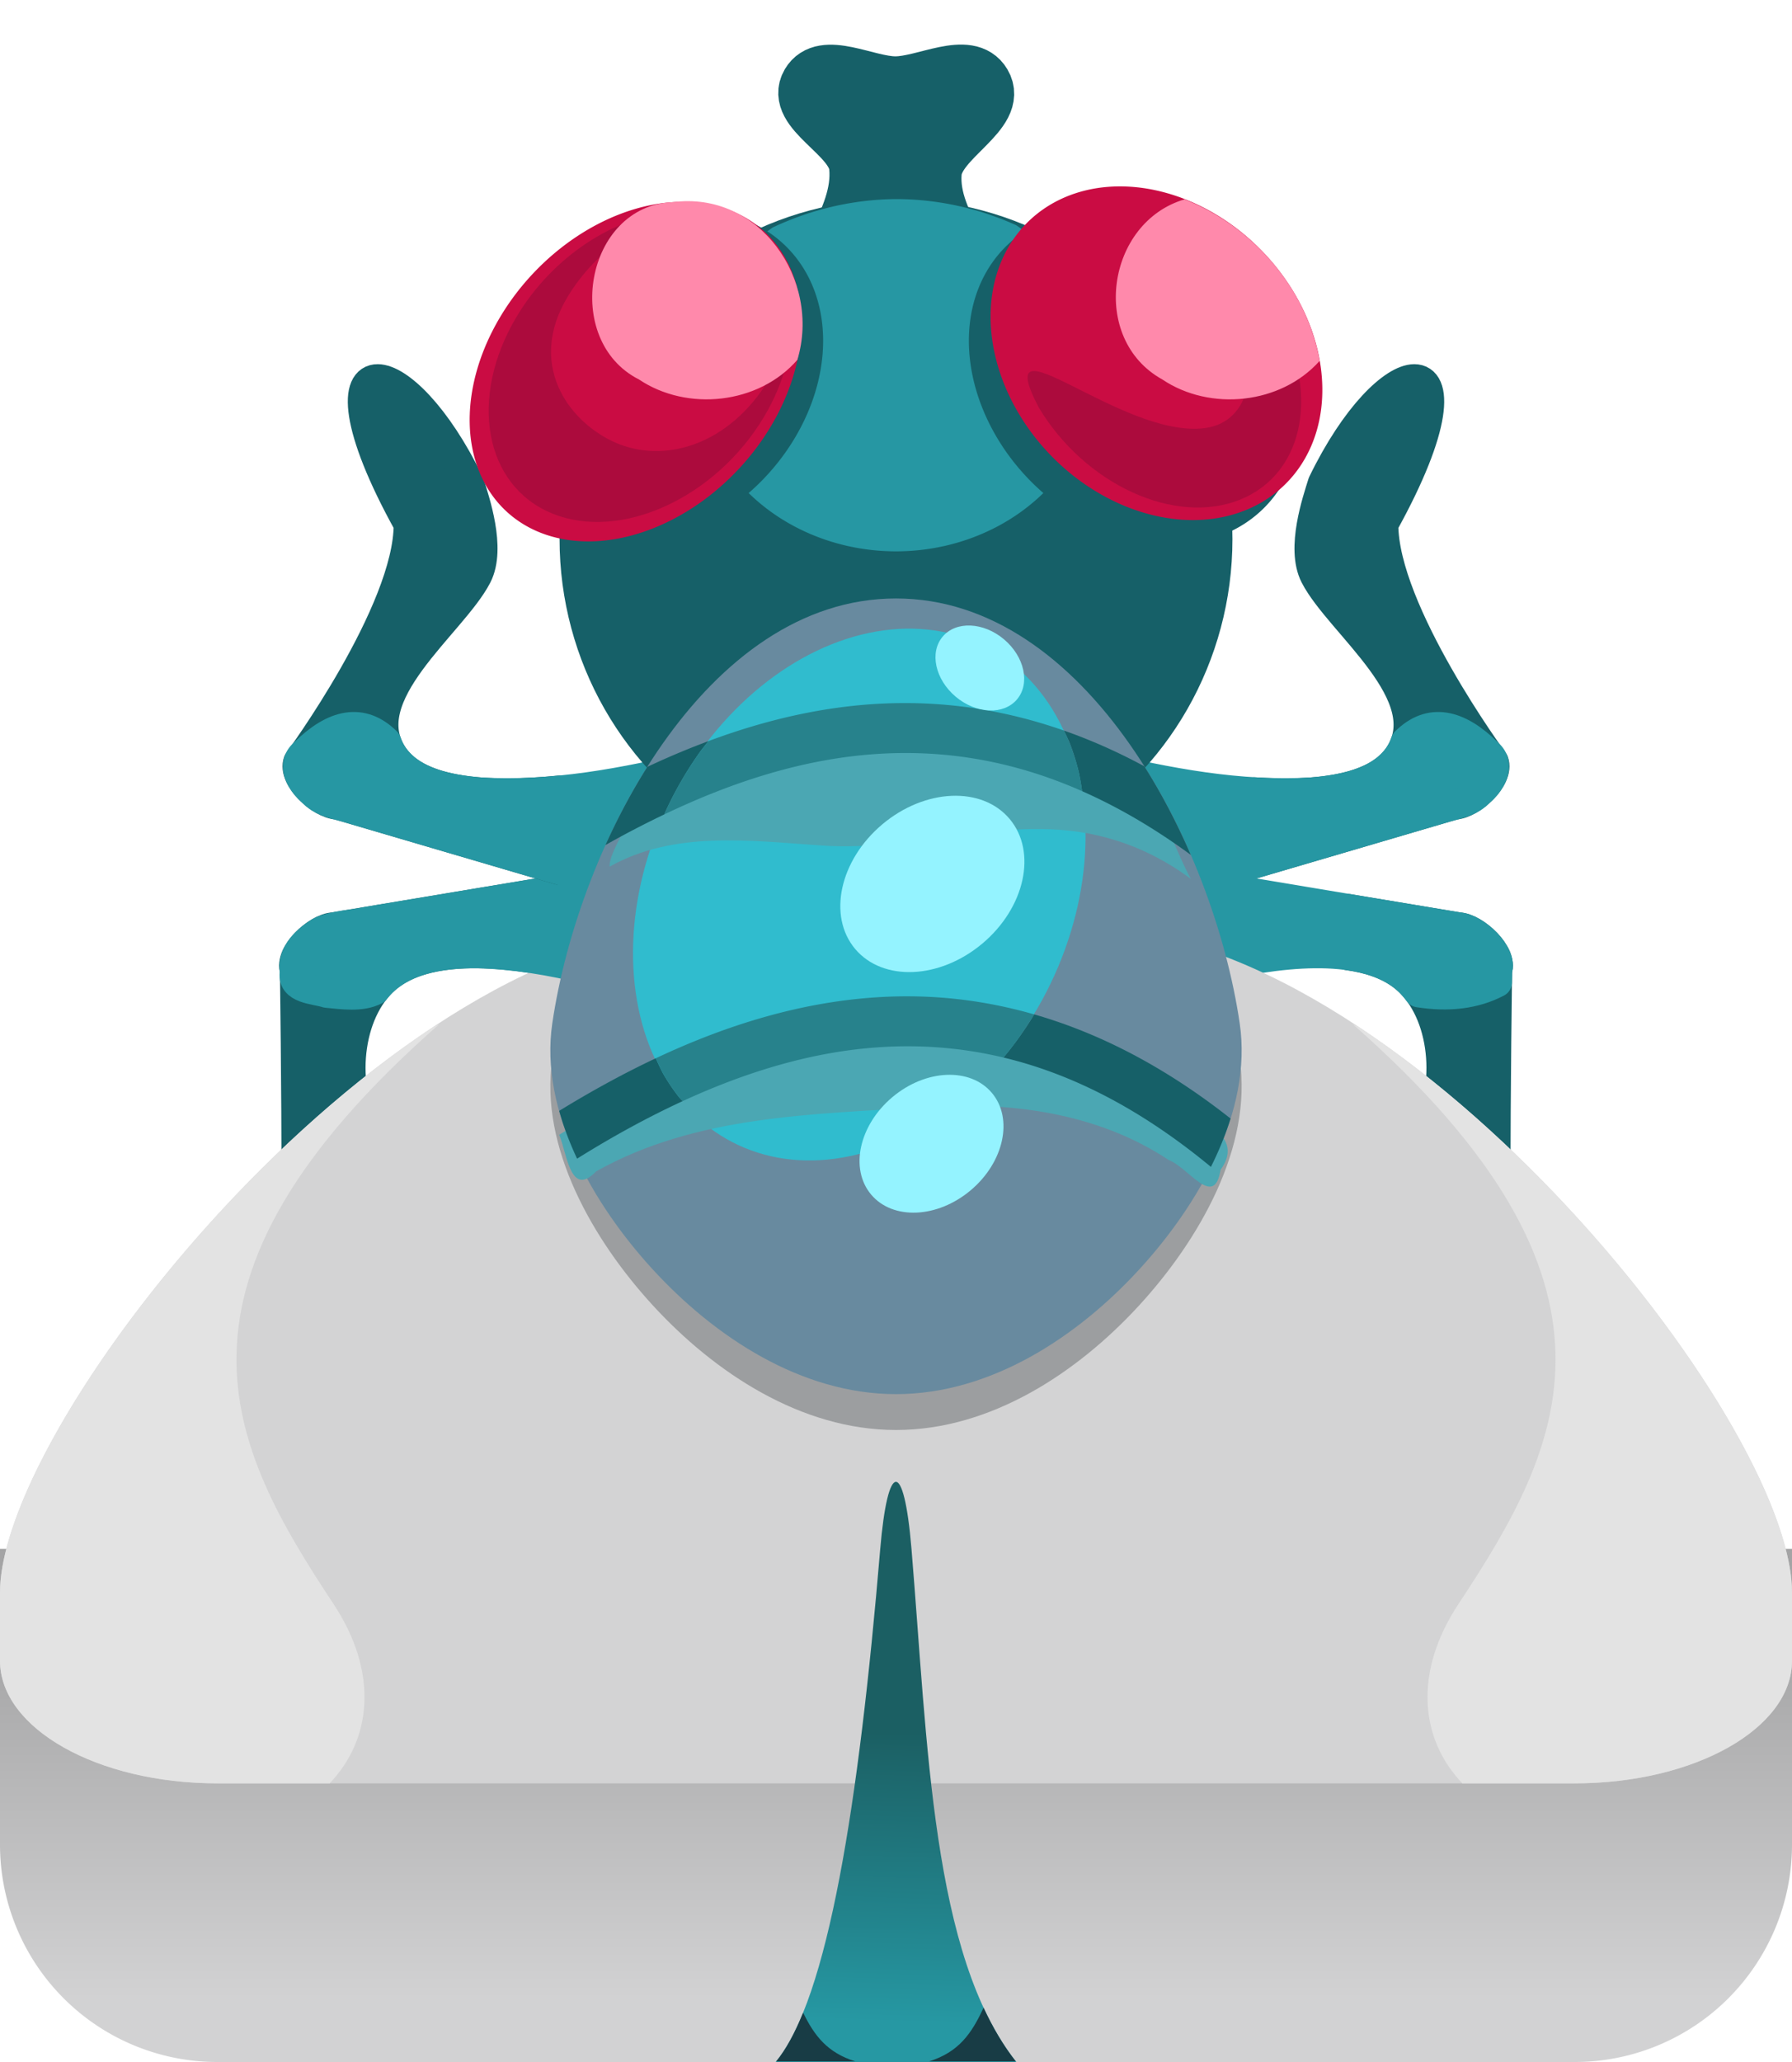
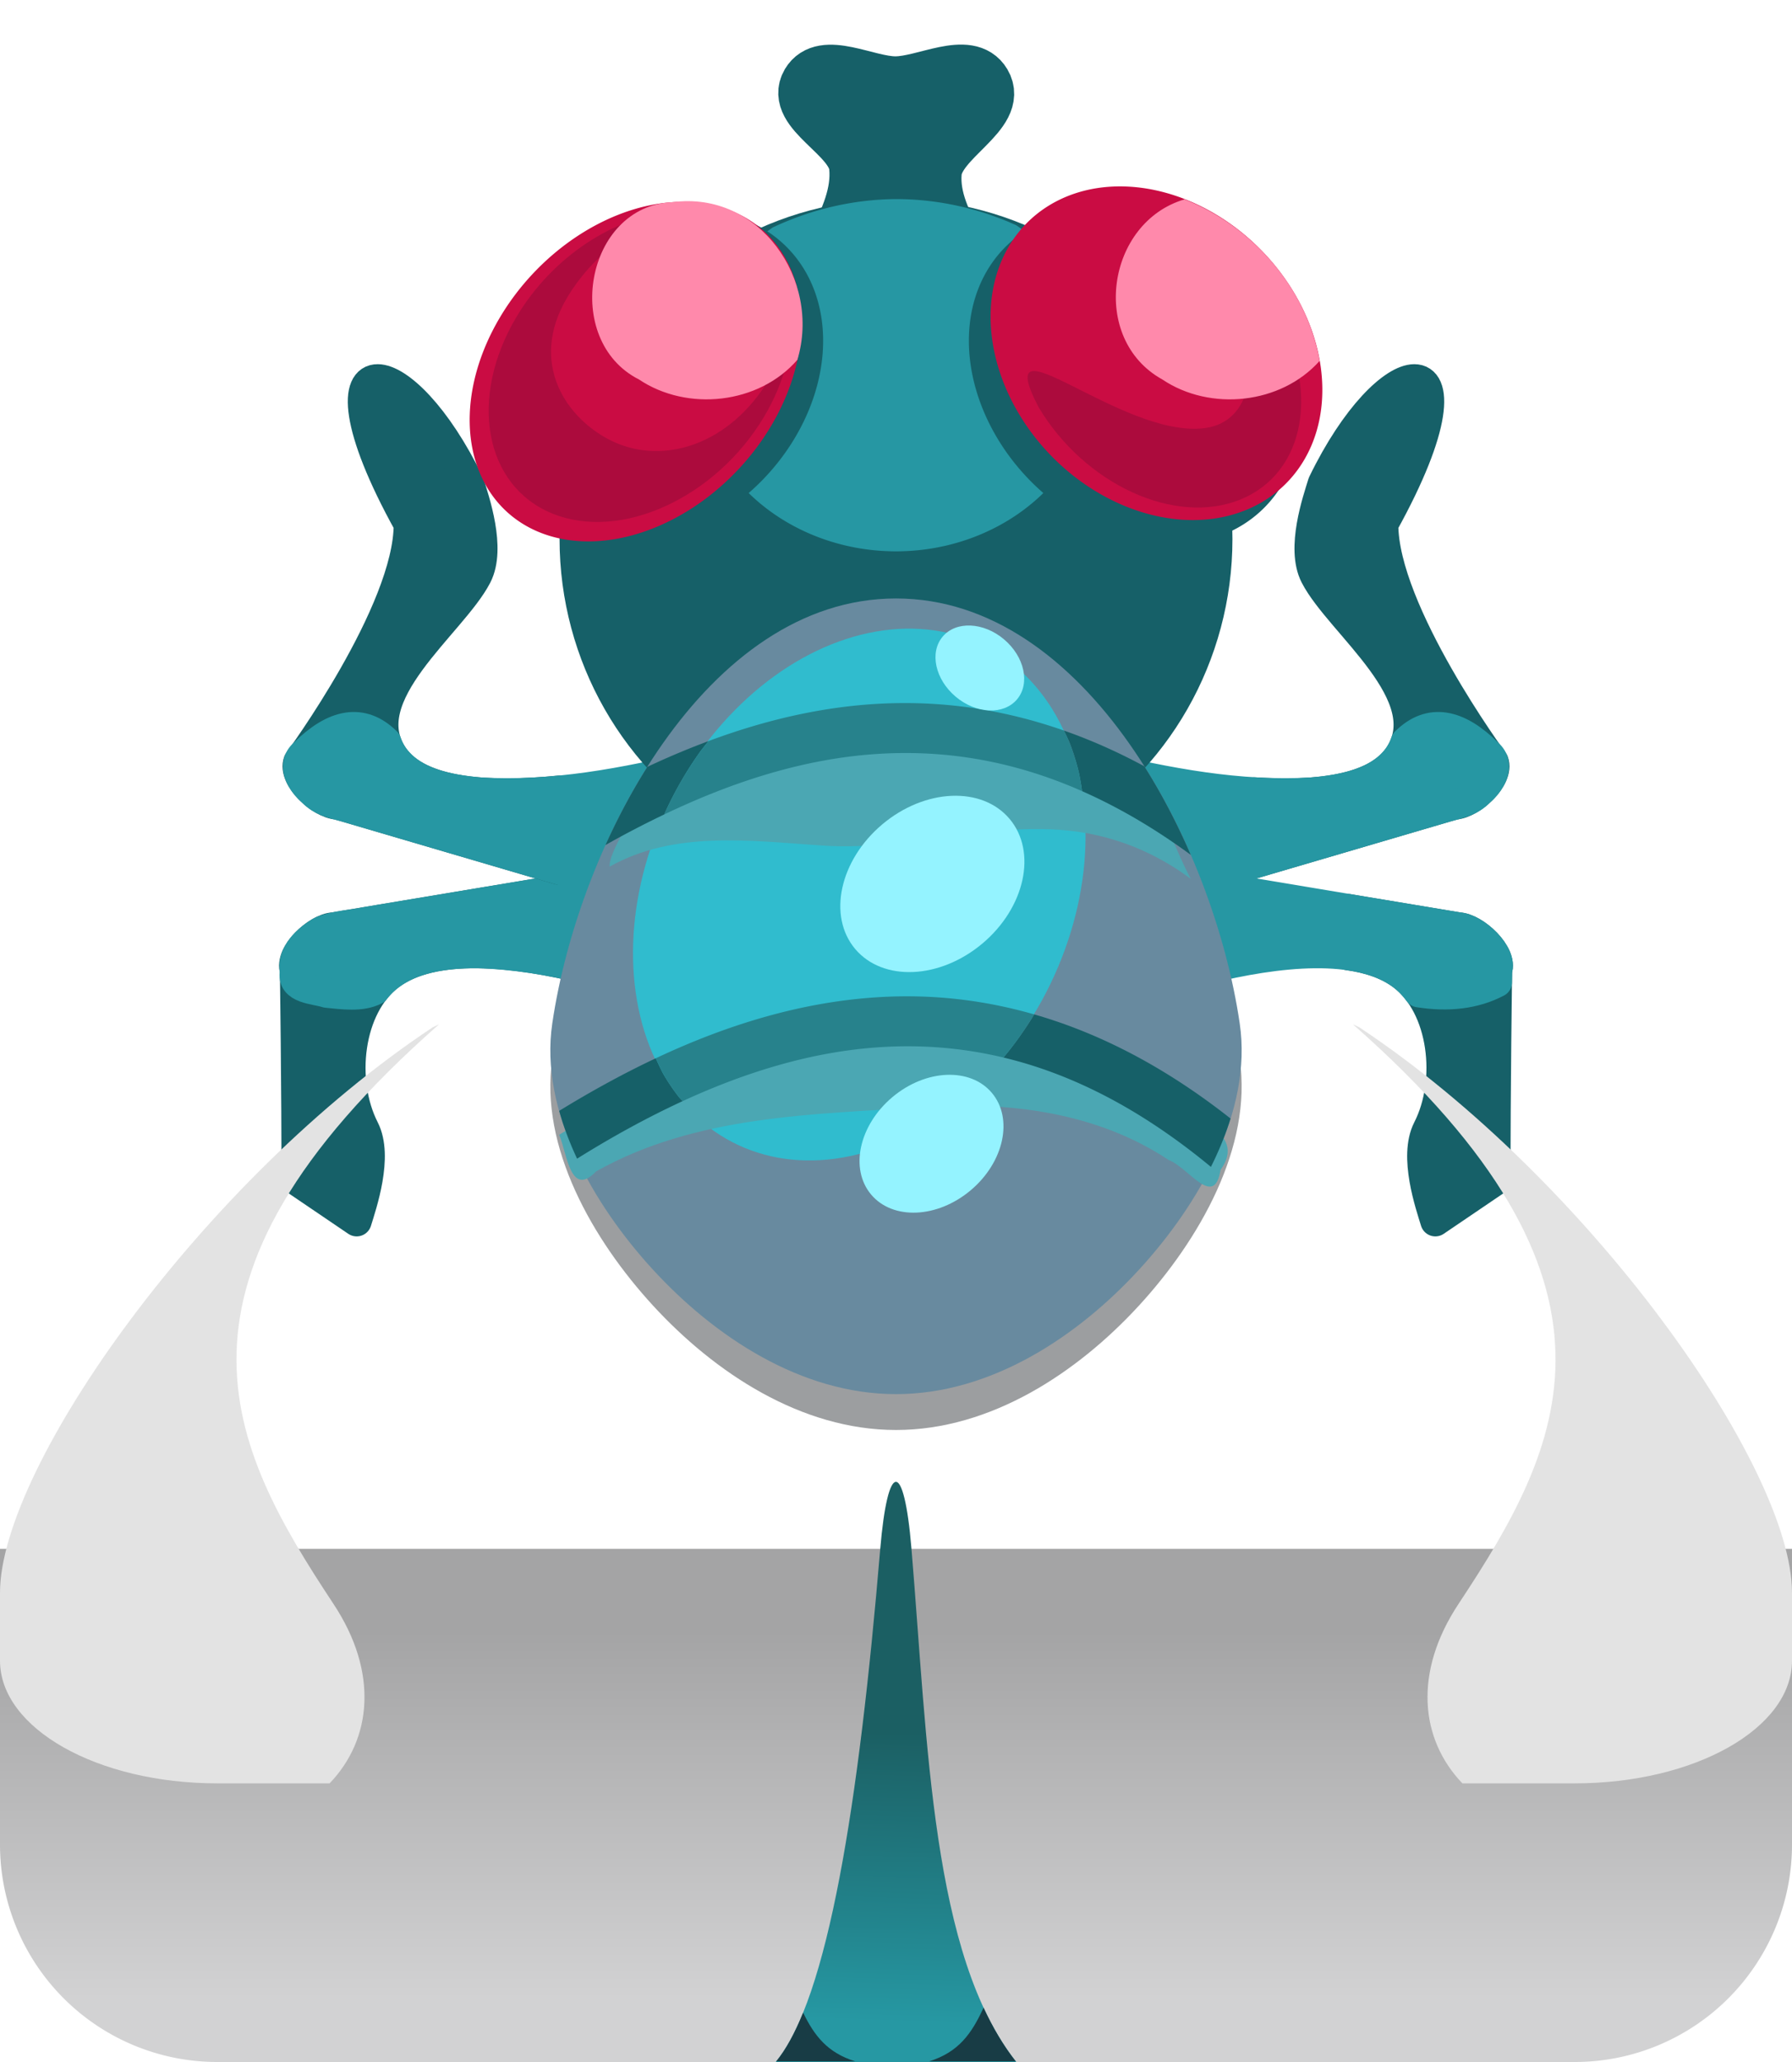
<svg xmlns="http://www.w3.org/2000/svg" xmlns:ns1="http://sodipodi.sourceforge.net/DTD/sodipodi-0.dtd" xmlns:ns2="http://www.inkscape.org/namespaces/inkscape" xmlns:xlink="http://www.w3.org/1999/xlink" viewBox="0 0 300 345" version="1.1" id="svg53" xml:space="preserve" ns1:docname="fly.svg" ns2:version="1.4 (e7c3feb1, 2024-10-09)">
  <ns1:namedview id="namedview1" pagecolor="#505050" bordercolor="#ffffff" borderopacity="1" ns2:showpageshadow="0" ns2:pageopacity="0" ns2:pagecheckerboard="1" ns2:deskcolor="#505050" ns2:zoom="0.12136715" ns2:cx="346.05739" ns2:cy="519.08609" ns2:window-width="1448" ns2:window-height="805" ns2:window-x="0" ns2:window-y="38" ns2:window-maximized="0" ns2:current-layer="svg53" />
  <defs id="defs7">
    <ns2:path-effect effect="mirror_symmetry" start_point="150,0" end_point="150,345" center_point="150,172.5" id="path-effect35" is_visible="true" lpeversion="1.2" lpesatellites="#g38" mode="vertical" discard_orig_path="false" fuse_paths="false" oposite_fuse="false" split_items="true" split_open="false" link_styles="false" />
    <linearGradient id="linearGradient14215">
      <stop style="stop-color:#1b5f63;stop-opacity:1;" offset="0.442" id="stop14211" />
      <stop style="stop-color:#2698a3;stop-opacity:1;" offset="1" id="stop14213" />
    </linearGradient>
    <linearGradient id="A" x1="150" y1="356.11" x2="150" y2="161.16" gradientUnits="userSpaceOnUse">
      <stop offset="0.111" stop-color="#995b3c" id="stop2" style="stop-color:#d2d2d3;stop-opacity:1;" />
      <stop offset="0.427" stop-color="#51291b" id="stop4" style="stop-color:#a4a4a5;stop-opacity:1;" />
    </linearGradient>
    <linearGradient xlink:href="#linearGradient14215" id="linearGradient14217" x1="152.82" y1="251.41" x2="150.052" y2="338.305" gradientUnits="userSpaceOnUse" gradientTransform="translate(-2.04)" />
    <linearGradient ns2:collect="always" xlink:href="#A" id="linearGradient35" gradientUnits="userSpaceOnUse" x1="150" y1="356.11" x2="150" y2="161.16" gradientTransform="translate(0)" />
    <linearGradient id="A-0" x1="150" y1="356.11" x2="150" y2="161.16" gradientUnits="userSpaceOnUse" gradientTransform="translate(445.706,-85.075)">
      <stop offset="0" stop-color="#995b3c" id="stop1" />
      <stop offset=".69" stop-color="#51291b" id="stop2-6" />
    </linearGradient>
  </defs>
  <path id="path34-3" style="fill:#166068;stroke:#166068;stroke-width:9.289;stroke-linejoin:round;stroke-opacity:1" d="m 135.384,13.951 c 2.433,-4.182 9.676,0.119 14.514,0.119 4.915,3.2e-4 12.236,-4.345 14.746,-0.119 2.905,4.892 -7.831,9.25 -8.291,14.921 -0.712,8.783 8.241,16.466 8.949,24.875 h -30.605 c 0.941,-8.62 9.653,-16.828 8.746,-25.892 -0.534,-5.33 -10.753,-9.273 -8.059,-13.904 z" ns1:nodetypes="aaaaccaa" />
  <path id="path18" style="display:none;fill:#2697a3;fill-opacity:1;fill-rule:evenodd;stroke-width:1.003" d="M 150,33.309 A 56.323,65.887 0 0 0 129.354,38.061 33.566,30.308 0 0 0 116.434,61.937 33.566,30.308 0 0 0 150,92.247 33.566,30.308 0 0 0 183.566,61.937 33.566,30.308 0 0 0 170.09,37.663 56.323,65.887 0 0 0 150,33.309 Z" />
  <path id="path19" style="display:none;fill:#166068;fill-opacity:1;fill-rule:evenodd;stroke-width:0.486" class="UnoptimicedTransforms" d="M 115.246,35.248 A 24.596,30.748 44.327 0 0 87.387,52.379 24.596,30.748 44.327 0 0 93.955,88.9 24.596,30.748 44.327 0 0 132.676,73.912 24.596,30.748 44.327 0 0 126.105,37.391 24.596,30.748 44.327 0 0 115.246,35.248 Z m 69.508,0 a 30.748,24.596 45.673 0 0 -10.859,2.143 30.748,24.596 45.673 0 0 -6.57,36.521 30.748,24.596 45.673 0 0 38.721,14.988 30.748,24.596 45.673 0 0 6.568,-36.521 30.748,24.596 45.673 0 0 -27.859,-17.131 z" />
  <path id="path21" style="display:none;fill:#ca0c43;fill-opacity:1;fill-rule:evenodd;stroke-width:0.486" class="UnoptimicedTransforms" d="m 188.387,31.201 a 30.748,24.596 45.673 0 0 -10.859,2.144 30.748,24.596 45.673 0 0 -6.57,36.521 30.748,24.596 45.673 0 0 38.721,14.988 30.748,24.596 45.673 0 0 6.568,-36.521 30.748,24.596 45.673 0 0 -27.859,-17.132 z m -75.803,2.624 A 23.745,31.85 42.719 0 0 83.754,53.006 23.745,31.85 42.719 0 0 90.322,89.063 23.745,31.85 42.719 0 0 129.043,71.345 23.745,31.85 42.719 0 0 122.473,35.288 23.745,31.85 42.719 0 0 112.584,33.826 Z" />
  <path id="path22" style="display:none;fill:#ac0b3d;fill-opacity:1;fill-rule:evenodd;stroke-width:0.424" d="m 206.371,51.061 c 4.997,9.903 3.149,19.532 -4.645,20.564 -13.988,1.853 -36.279,-19.647 -27.85,-3.484 7.741,12.947 22.856,19.862 33.76,15.445 10.903,-4.416 13.467,-18.489 5.727,-31.436 -0.803,-0.371 -1.541,-0.729 -2.299,-1.09 z" />
  <path style="display:none;fill:#ac0b3d;fill-opacity:1;fill-rule:evenodd;stroke-width:0.444" d="m 114.064,35.379 c -0.4,0.006 -0.802,0.023 -1.207,0.051 -10.012,0.672 -20.416,7.594 -26.361,17.537 -8.117,13.577 -5.428,28.338 6.006,32.969 11.435,4.631 27.286,-2.621 35.404,-16.199 3.443,-5.779 5.062,-12.063 4.572,-17.75 -0.246,3.788 -1.529,7.742 -3.709,11.426 C 122.146,74.49 110.997,77.872 102.498,73.812 94.91,70.188 88.36,60.808 94.982,49.73 99.761,41.755 108.065,36.154 116.129,35.471 c -0.289,-0.033 -0.58,-0.059 -0.873,-0.08 -0.394,-0.014 -0.792,-0.018 -1.191,-0.012 z" id="path23" />
  <path id="path24" style="display:none;fill:#ff89ab;fill-opacity:1;fill-rule:evenodd;stroke-width:0.654" d="m 198.314,33.352 c -13.085,3.846 -15.945,23.36 -3.734,30.135 8.031,5.391 19.865,4.161 26.347,-3.112 -2.158,-12.128 -11.239,-22.553 -22.613,-27.023 z m -85.73,0.475 c -14.611,0.607 -18.552,23.107 -5.618,29.661 8.101,5.428 20.076,4.141 26.524,-3.288 4.024,-13.38 -6.386,-28.329 -20.906,-26.373 z" />
  <path d="M 263.62,345 H 36.38 A 36.38,36.38 0 0 1 0,308.62 v -49.48 h 300 v 49.48 A 36.38,36.38 0 0 1 263.62,345 Z" fill="url(#A)" id="path9" style="fill:url(#linearGradient35)" />
  <path id="path14539" style="color:#000000;fill:#166068;fill-opacity:1;stroke-width:5;stroke-linecap:square;stroke-linejoin:round;stroke:#166068;stroke-opacity:1;stroke-dasharray:none" d="m 225.684,152.068 v 7.775 c 3.533,0.486 6.673,1.532 9.104,3.371 6.916,5.235 8.333,17.612 4.213,25.678 -2.352,4.603 0.409,12.615 1.289,15.473 l 10.1,-6.85 c -0.044,-14.606 0.258,-35.184 0.258,-35.184 0.979,-2.636 -3.696,-7.07 -6.504,-7.188 z" />
  <path id="rect14548" style="fill:#2697a3;fill-opacity:1;stroke-width:5;stroke-linecap:square;stroke-linejoin:round;stop-color:#000000;stroke:#2697a3;stroke-opacity:1;stroke-dasharray:none" d="m 188.82,145.926 c -4.862,0.806 -17.258,23.118 -8.783,23.471 0,0 40.105,-17.266 54.75,-6.182 1.043,0.789 1.946,1.757 2.738,2.832 4.9,0.769 9.303,0.298 13.098,-1.695 0.003,-0.271 0.023,-2.02 0.023,-2.02 0.979,-2.636 -3.696,-7.07 -6.504,-7.188 z" />
  <path id="path14615" d="m 49.612,197.516 c 0.044,-14.606 -0.259,-35.184 -0.259,-35.184 -0.979,-2.636 3.697,-7.069 6.505,-7.187 l 55.321,-9.219 c 4.862,0.806 17.259,23.119 8.784,23.471 0,0 -40.107,-17.266 -54.751,-6.182 -6.916,5.235 -8.334,17.613 -4.213,25.678 2.352,4.603 -0.407,12.614 -1.287,15.472 z" style="color:#000000;fill:#166068;fill-opacity:1;stroke-width:5;stroke-linecap:square;stroke-linejoin:round;stroke:#166068;stroke-opacity:1;stroke-dasharray:none" />
-   <path d="m 182.045,155.371 h -64.091 C 66.007,155.371 0,237.169 0,266.489 v 11.358 C 0,289.187 16.288,298.38 36.38,298.38 h 227.24 c 20.092,0 36.38,-9.193 36.38,-20.533 V 266.489 C 300,237.169 233.993,155.371 182.045,155.371 Z" fill="#995b3c" id="path13" style="fill:#d3d3d4;fill-opacity:1;stroke-width:0.751" />
  <path id="path14617" d="m 111.18,145.926 c 3.023,1.12 4.742,4.191 6.531,6.689 2.502,4.211 5.141,8.814 5.115,13.853 -0.175,3.991 -4.403,2.789 -6.66,1.409 -11.628,-4.311 -23.734,-8.027 -36.219,-8.372 -6.121,-0.054 -13.183,0.963 -17.169,6.144 -2.29,1.193 -5.461,0.726 -8.08,0.469 -1.976,-0.646 -5.962,-0.614 -5.341,-3.508 -0.626,-3.022 2.109,-5.453 4.469,-6.832 2.328,-0.942 4.915,-1.007 7.368,-1.522 16.662,-2.777 33.324,-5.553 49.986,-8.33 z" style="fill:#2697a3;fill-opacity:1;stroke-width:5;stroke-linecap:square;stroke-linejoin:round;stop-color:#000000;stroke:#2697a3;stroke-opacity:1;stroke-dasharray:none" />
  <path id="rect7854" style="fill:url(#linearGradient14217);fill-opacity:1;stroke-width:7.338;stroke-linecap:square;stroke-linejoin:round;stop-color:#000000" d="m 149.969,247.934 c -0.994,0.052 -1.988,3.847 -2.618,11.334 -3.574,42.501 -8.734,75.222 -17.49,85.732 h 40.277 c -14.161,-17.849 -14.819,-53.247 -17.554,-85.945 -0.626,-7.483 -1.621,-11.174 -2.615,-11.121 z" />
  <path id="rect9123" style="fill:#183c45;stroke-width:4.109;stroke-linecap:square;stroke-linejoin:round;stop-color:#000000" class="UnoptimicedTransforms" d="m 164.662,335.908 c -1.999,4.338 -4.154,7.433 -9.125,8.99 h 14.522 c -2.076,-2.636 -3.854,-5.66 -5.397,-8.99 z m -30.211,0.832 c -1.388,3.431 -2.887,6.18 -4.51,8.158 h 13.24 c -4.647,-1.456 -6.831,-4.256 -8.73,-8.158 z" />
  <path id="path14334" style="color:#000000;fill:#166068;fill-opacity:1;stroke-width:5;stroke-linecap:square;stroke-linejoin:round;stroke:#166068;stroke-opacity:1;stroke-dasharray:none" d="m 63.246,63.432 c -3.905,-0.035 -4.04,7.682 5.16,24.275 0.044,14.606 -18.473,39.736 -18.473,39.736 -0.985,2.636 3.719,7.068 6.543,7.186 l 37.137,10.908 V 132.256 C 82.067,133.412 70.169,132.811 65.885,126.559 58.887,116.345 75.715,104.395 79.859,96.33 82.225,91.727 79.45,83.715 78.564,80.857 73.072,69.529 66.692,63.463 63.246,63.432 Z" />
  <path id="rect14394" style="fill:#2697a3;fill-opacity:1;stroke-width:5;stroke-linecap:square;stroke-linejoin:round;stop-color:#000000;stroke:#2697a3;stroke-opacity:1;stroke-dasharray:none" d="m 64.684,124.145 c -4.058,-4.017 -8.687,-3.124 -13.754,1.898 -2.288,1.973 -0.438,4.951 1.395,6.466 1.462,1.563 3.523,2.002 5.494,2.514 17.764,5.218 35.528,10.435 53.292,15.653 3.035,-1.116 4.77,-4.188 6.57,-6.689 2.515,-4.207 5.171,-8.809 5.146,-13.853 -0.091,-3.671 -4.133,-2.992 -6.442,-1.988 -11.776,2.821 -23.879,5.151 -36.041,4.426 -5.291,-0.475 -11.479,-1.561 -14.655,-6.312 -0.419,-0.661 -0.756,-1.374 -1.004,-2.116 z" />
  <g id="g14537" transform="translate(-2.04)">
    <path id="path14527" d="m 233.634,87.707 c -0.044,14.606 18.472,39.735 18.472,39.735 0.985,2.636 -3.719,7.069 -6.543,7.187 l -54.634,16.046 c -4.891,-0.806 -17.36,-23.119 -8.836,-23.471 0,0 44.804,12.865 54.061,-0.645 6.998,-10.214 -9.829,-22.164 -13.974,-30.229 -2.365,-4.603 0.41,-12.614 1.295,-15.472 11.718,-24.167 27.477,-24.386 10.159,6.849 z" style="color:#000000;fill:#166068;fill-opacity:1;stroke-width:0.992;stroke-linecap:square;stroke-linejoin:round" />
    <path id="path14529" d="m 237.356,124.145 c 4.058,-4.017 8.687,-3.124 13.754,1.898 2.288,1.973 0.438,4.951 -1.395,6.466 -1.462,1.563 -3.523,2.002 -5.494,2.514 -17.764,5.218 -35.528,10.435 -53.292,15.653 -3.035,-1.116 -4.77,-4.188 -6.57,-6.689 -2.515,-4.207 -5.171,-8.809 -5.146,-13.853 0.091,-3.671 4.133,-2.992 6.442,-1.988 11.776,2.821 23.879,5.151 36.041,4.426 5.291,-0.475 11.479,-1.561 14.655,-6.312 0.419,-0.661 0.756,-1.374 1.004,-2.116 z" style="fill:#2697a3;fill-opacity:1;stroke-width:9.84;stroke-linecap:square;stroke-linejoin:round;stop-color:#000000" />
  </g>
  <path id="path7319" style="color:#000000;fill:#166068;fill-opacity:1;stroke-width:5;stroke-linecap:square;stroke-linejoin:round;stroke:#166068;stroke-opacity:1;stroke-dasharray:none" d="m 236.754,63.432 c -3.446,0.031 -9.826,6.097 -15.318,17.426 -0.885,2.858 -3.66,10.87 -1.295,15.473 4.145,8.065 20.972,20.015 13.975,30.229 -3.838,5.602 -13.789,6.666 -24.121,5.996 v 11.922 l 33.529,-9.848 c 2.824,-0.118 7.527,-4.55 6.543,-7.186 0,0 -18.517,-25.13 -18.473,-39.736 9.2,-16.594 9.065,-24.311 5.16,-24.275 z" />
  <path id="path7321" d="m 235.316,124.145 c 4.058,-4.017 8.687,-3.124 13.754,1.898 2.288,1.973 0.438,4.951 -1.395,6.466 -1.462,1.563 -3.523,2.002 -5.494,2.514 -17.764,5.218 -35.528,10.435 -53.292,15.653 -3.035,-1.116 -4.77,-4.188 -6.57,-6.689 -2.515,-4.207 -5.171,-8.809 -5.146,-13.853 0.091,-3.671 4.133,-2.992 6.442,-1.988 11.776,2.821 23.879,5.151 36.041,4.426 5.291,-0.475 11.479,-1.561 14.655,-6.312 0.419,-0.661 0.756,-1.374 1.004,-2.116 z" style="fill:#2697a3;fill-opacity:1;stroke-width:5;stroke-linecap:square;stroke-linejoin:round;stop-color:#000000;stroke:#2697a3;stroke-opacity:1;stroke-dasharray:none" />
  <path id="path9781" style="fill:#9c9ea0;fill-opacity:1;fill-rule:evenodd;stroke-width:0.954" d="M 207.544,177.246 C 203.11,147.076 181.78,106.13 150,106.13 c -31.781,0 -53.11,40.946 -57.544,71.115 -2.157,14.675 6.819,30.26 16.854,41.183 10.309,11.221 24.799,20.829 40.69,20.829 15.89,0 30.381,-9.609 40.69,-20.829 10.035,-10.923 19.011,-26.508 16.854,-41.183 z" />
  <ellipse style="fill:#166068;fill-opacity:1;fill-rule:evenodd" id="path5575" cx="150" cy="90.201" rx="56.323" ry="56.892" />
  <path id="path11157" style="fill:#2697a3;fill-opacity:1;fill-rule:evenodd;stroke-width:1.003" d="M 150,33.309 A 56.323,65.887 0 0 0 129.354,38.061 33.566,30.308 0 0 0 116.434,61.937 33.566,30.308 0 0 0 150,92.247 33.566,30.308 0 0 0 183.566,61.937 33.566,30.308 0 0 0 170.09,37.663 56.323,65.887 0 0 0 150,33.309 Z" />
  <path id="path13916" style="fill:#166068;fill-opacity:1;fill-rule:evenodd;stroke-width:0.486" class="UnoptimicedTransforms" d="m 115.246,35.248 a 24.596,30.748 44.327 0 0 -27.859,17.131 24.596,30.748 44.327 0 0 6.568,36.521 24.596,30.748 44.327 0 0 38.721,-14.988 24.596,30.748 44.327 0 0 -6.57,-36.521 24.596,30.748 44.327 0 0 -10.859,-2.143 z m 69.508,0 a 30.748,24.596 45.673 0 0 -10.859,2.143 30.748,24.596 45.673 0 0 -6.57,36.521 30.748,24.596 45.673 0 0 38.721,14.988 30.748,24.596 45.673 0 0 6.568,-36.521 30.748,24.596 45.673 0 0 -27.859,-17.131 z" />
  <path id="path4745" style="fill:#688a9f;fill-rule:evenodd;stroke-width:0.954" d="M 207.544,171.246 C 203.11,141.076 181.78,100.13 150,100.13 c -31.781,0 -53.11,40.946 -57.544,71.115 -2.157,14.675 6.819,30.26 16.854,41.183 10.309,11.221 24.799,20.829 40.69,20.829 15.89,0 30.381,-9.609 40.69,-20.829 10.035,-10.923 19.011,-26.508 16.854,-41.183 z" />
  <path id="ellipse5577" style="fill:#ca0c43;fill-opacity:1;fill-rule:evenodd;stroke-width:0.486" class="UnoptimicedTransforms" d="m 188.387,31.201 a 30.748,24.596 45.673 0 0 -10.859,2.144 30.748,24.596 45.673 0 0 -6.57,36.521 30.748,24.596 45.673 0 0 38.721,14.988 30.748,24.596 45.673 0 0 6.568,-36.521 30.748,24.596 45.673 0 0 -27.859,-17.132 z m -75.803,2.624 a 23.745,31.85 42.719 0 0 -28.83,19.18 23.745,31.85 42.719 0 0 6.568,36.057 23.745,31.85 42.719 0 0 38.721,-17.717 23.745,31.85 42.719 0 0 -6.57,-36.057 23.745,31.85 42.719 0 0 -9.889,-1.463 z" />
  <path id="path14201" style="fill:#ac0b3d;fill-opacity:1;fill-rule:evenodd;stroke-width:0.424" d="m 206.371,51.061 c 4.997,9.903 3.149,19.532 -4.645,20.564 -13.988,1.853 -36.279,-19.647 -27.85,-3.484 7.741,12.947 22.856,19.862 33.76,15.445 10.903,-4.416 13.467,-18.489 5.727,-31.436 -0.803,-0.371 -1.541,-0.729 -2.299,-1.09 z" />
  <path style="fill:#ac0b3d;fill-opacity:1;fill-rule:evenodd;stroke-width:0.444" d="m 114.064,35.379 c -0.4,0.006 -0.802,0.023 -1.207,0.051 -10.012,0.672 -20.416,7.594 -26.361,17.537 -8.117,13.577 -5.428,28.338 6.006,32.969 11.435,4.631 27.286,-2.621 35.404,-16.199 3.443,-5.779 5.062,-12.063 4.572,-17.75 -0.246,3.788 -1.529,7.742 -3.709,11.426 -6.624,11.078 -17.773,14.46 -26.271,10.4 -7.588,-3.625 -14.138,-13.004 -7.516,-24.082 4.779,-7.976 13.082,-13.576 21.146,-14.26 -0.289,-0.033 -0.58,-0.059 -0.873,-0.08 -0.394,-0.014 -0.792,-0.018 -1.191,-0.012 z" id="path14189" />
  <path id="path7242" style="fill:#ff89ab;fill-opacity:1;fill-rule:evenodd;stroke-width:0.654" d="m 198.314,33.352 c -13.085,3.846 -15.945,23.36 -3.734,30.135 8.031,5.391 19.865,4.161 26.347,-3.112 C 218.77,48.247 209.689,37.822 198.314,33.352 Z m -85.73,0.475 c -14.611,0.607 -18.552,23.107 -5.618,29.661 8.101,5.428 20.076,4.141 26.524,-3.288 4.024,-13.38 -6.386,-28.329 -20.906,-26.373 z" />
  <ellipse style="fill:#30bcce;fill-opacity:1;fill-rule:evenodd;stroke-width:1.093" id="path8448" cx="192.879" cy="83.415" rx="35.36" ry="46.532" transform="matrix(0.924,0.382,-0.412,0.911,0,0)" />
  <path id="path12544" style="color:#000000;fill:#4ba7b3;fill-opacity:1;stroke-linecap:square;stroke-linejoin:round" d="m 149.945,121.646 c -14.458,0.265 -28.58,4.51 -41.576,10.66 -2.103,3.676 -6.587,10.533 -6.302,12.695 10.74,-6.043 23.409,-4.347 35.143,-3.563 16.487,1.309 33.07,-5.997 49.347,-0.904 4.607,1.387 8.926,3.654 12.794,6.503 -2.906,-5.278 -4.554,-12.237 -9.554,-15.762 -12.244,-6.364 -26.015,-9.953 -39.852,-9.629 z m 0.824,49.059 c -20.495,0.283 -39.943,8.571 -57.156,19.158 1.327,3.148 1.862,10.627 6.185,6.125 16.7,-9.404 36.333,-9.536 54.929,-10.746 14.082,-1.002 28.91,0.864 40.905,8.832 3.333,1.246 7.638,8.288 8.699,1.665 4.696,-6.514 -5.574,-8.832 -9.485,-12.378 -13.186,-8.111 -28.519,-12.954 -44.077,-12.656 z" />
  <path id="path12530" style="color:#000000;fill:#166068;fill-opacity:1;stroke-linecap:square;stroke-linejoin:round" d="m 181.154,132.371 c 5.973,2.638 12.028,6.139 18.197,10.666 -2.219,-5.13 -4.82,-10.139 -7.781,-14.826 -4.507,-2.437 -9,-4.417 -13.475,-5.984 a 35.316,46.566 26.862 0 1 0.938,1.973 35.316,46.566 26.862 0 1 1.562,4.984 35.316,46.566 26.862 0 1 0.559,3.188 z" />
  <path id="path12625" style="color:#000000;fill:#166068;fill-opacity:1;stroke-linecap:square;stroke-linejoin:round" d="m 167.982,176.938 c 11.387,2.72 22.907,8.528 34.74,18.299 1.319,-2.634 2.433,-5.342 3.287,-8.09 -10.934,-8.618 -21.923,-14.286 -32.877,-17.426 a 35.316,46.566 26.862 0 1 -0.588,0.963 35.316,46.566 26.862 0 1 -1.178,1.787 35.316,46.566 26.862 0 1 -1.236,1.74 35.316,46.566 26.862 0 1 -1.291,1.688 35.316,46.566 26.862 0 1 -0.857,1.039 z" />
  <path id="path12623" style="color:#000000;fill:#166068;fill-opacity:1;stroke-linecap:square;stroke-linejoin:round" d="m 109.795,177.059 c -5.43,2.555 -10.822,5.515 -16.182,8.805 0.756,2.709 1.771,5.385 2.996,7.996 5.908,-3.689 11.8,-6.92 17.678,-9.629 a 35.316,46.566 26.862 0 1 -0.557,-0.592 35.316,46.566 26.862 0 1 -2.727,-4.035 35.316,46.566 26.862 0 1 -1.209,-2.545 z" />
  <path id="path12621" style="color:#000000;fill:#27828c;fill-opacity:1;stroke-linecap:square;stroke-linejoin:round" d="m 109.795,177.059 a 35.316,46.566 26.862 0 0 1.209,2.545 35.316,46.566 26.862 0 0 2.727,4.035 35.316,46.566 26.862 0 0 0.557,0.592 c 11.004,-5.071 21.952,-8.28 32.832,-9.01 6.933,-0.465 13.873,0.047 20.863,1.717 a 35.316,46.566 26.862 0 0 0.857,-1.039 35.316,46.566 26.862 0 0 1.291,-1.688 35.316,46.566 26.862 0 0 1.236,-1.74 35.316,46.566 26.862 0 0 1.178,-1.787 35.316,46.566 26.862 0 0 0.588,-0.963 c -6.064,-1.738 -12.116,-2.713 -18.143,-2.959 -1.408,-0.058 -2.815,-0.076 -4.221,-0.057 -1.405,0.019 -2.809,0.076 -4.211,0.17 -12.474,0.836 -24.711,4.512 -36.764,10.184 z" />
  <path id="path12619" style="color:#000000;fill:#166068;fill-opacity:1;stroke-linecap:square;stroke-linejoin:round" d="m 118.629,123.988 c -3.439,1.281 -6.859,2.715 -10.26,4.318 -2.62,4.157 -4.967,8.562 -7.006,13.084 3.281,-1.862 6.56,-3.557 9.838,-5.125 a 35.316,46.566 26.862 0 1 0.053,-0.135 35.316,46.566 26.862 0 1 2.779,-5.418 35.316,46.566 26.862 0 1 3.293,-5.096 35.316,46.566 26.862 0 1 1.303,-1.629 z" />
  <path id="path12617" style="color:#000000;fill:#27828c;fill-opacity:1;stroke-linecap:square;stroke-linejoin:round" d="m 118.629,123.988 a 35.316,46.566 26.862 0 0 -1.303,1.629 35.316,46.566 26.862 0 0 -3.293,5.096 35.316,46.566 26.862 0 0 -2.779,5.418 35.316,46.566 26.862 0 0 -0.053,0.135 c 11.721,-5.607 23.425,-9.252 35.145,-10.086 11.421,-0.813 22.951,0.955 34.809,6.191 a 35.316,46.566 26.862 0 0 -0.559,-3.188 35.316,46.566 26.862 0 0 -1.562,-4.984 35.316,46.566 26.862 0 0 -0.938,-1.973 c -8.046,-2.818 -16.034,-4.283 -23.939,-4.551 -1.406,-0.048 -2.81,-0.056 -4.211,-0.029 -1.401,0.027 -2.798,0.09 -4.193,0.189 -9.202,0.655 -18.23,2.839 -27.123,6.152 z" />
  <path id="rect11766" style="fill:#e3e3e3;stroke-width:8.366;stroke-linecap:square;stroke-linejoin:round;stop-color:#000000" d="m 226.488,171.375 c 49.426,43.471 35.104,70.636 17.67,97.004 -7.548,11.416 -6.427,22.61 0.662,30.002 h 18.799 c 20.092,0 36.381,-9.193 36.381,-20.533 v -11.359 c 0,-21.054 -34.037,-69.166 -72.463,-94.621 -0.353,-0.162 -0.694,-0.332 -1.049,-0.492 z" class="UnoptimicedTransforms" />
  <path class="UnoptimicedTransforms" id="path11897" d="m 73.512,171.375 c -49.426,43.471 -35.104,70.636 -17.67,97.004 7.548,11.416 6.427,22.61 -0.662,30.002 H 36.381 C 16.289,298.381 0,289.188 0,277.848 v -11.359 c 0,-21.054 34.037,-69.166 72.463,-94.621 0.353,-0.162 0.694,-0.332 1.049,-0.492 z" style="fill:#e3e3e3;stroke-width:8.366;stroke-linecap:square;stroke-linejoin:round;stop-color:#000000" />
  <ellipse style="fill:#94f3ff;fill-opacity:1;fill-rule:evenodd;stroke-width:0.764" id="ellipse13844" cx="24.228" cy="213.655" rx="16.896" ry="13.024" transform="rotate(-40.075)" />
  <ellipse style="fill:#94f3ff;fill-opacity:1;fill-rule:evenodd;stroke-width:0.368" id="ellipse13846" cx="-197.472" cy="-20.139" rx="8.142" ry="6.276" transform="matrix(-0.765,-0.644,-0.644,0.765,0,0)" />
  <ellipse style="fill:#94f3ff;fill-opacity:1;fill-rule:evenodd;stroke-width:0.597" id="path13426" cx="-3.867" cy="246.826" rx="13.21" ry="10.183" transform="rotate(-40.075)" />
  <g id="g14543" transform="matrix(1.125,0,0,-1,-24.368,296.602)" />
</svg>